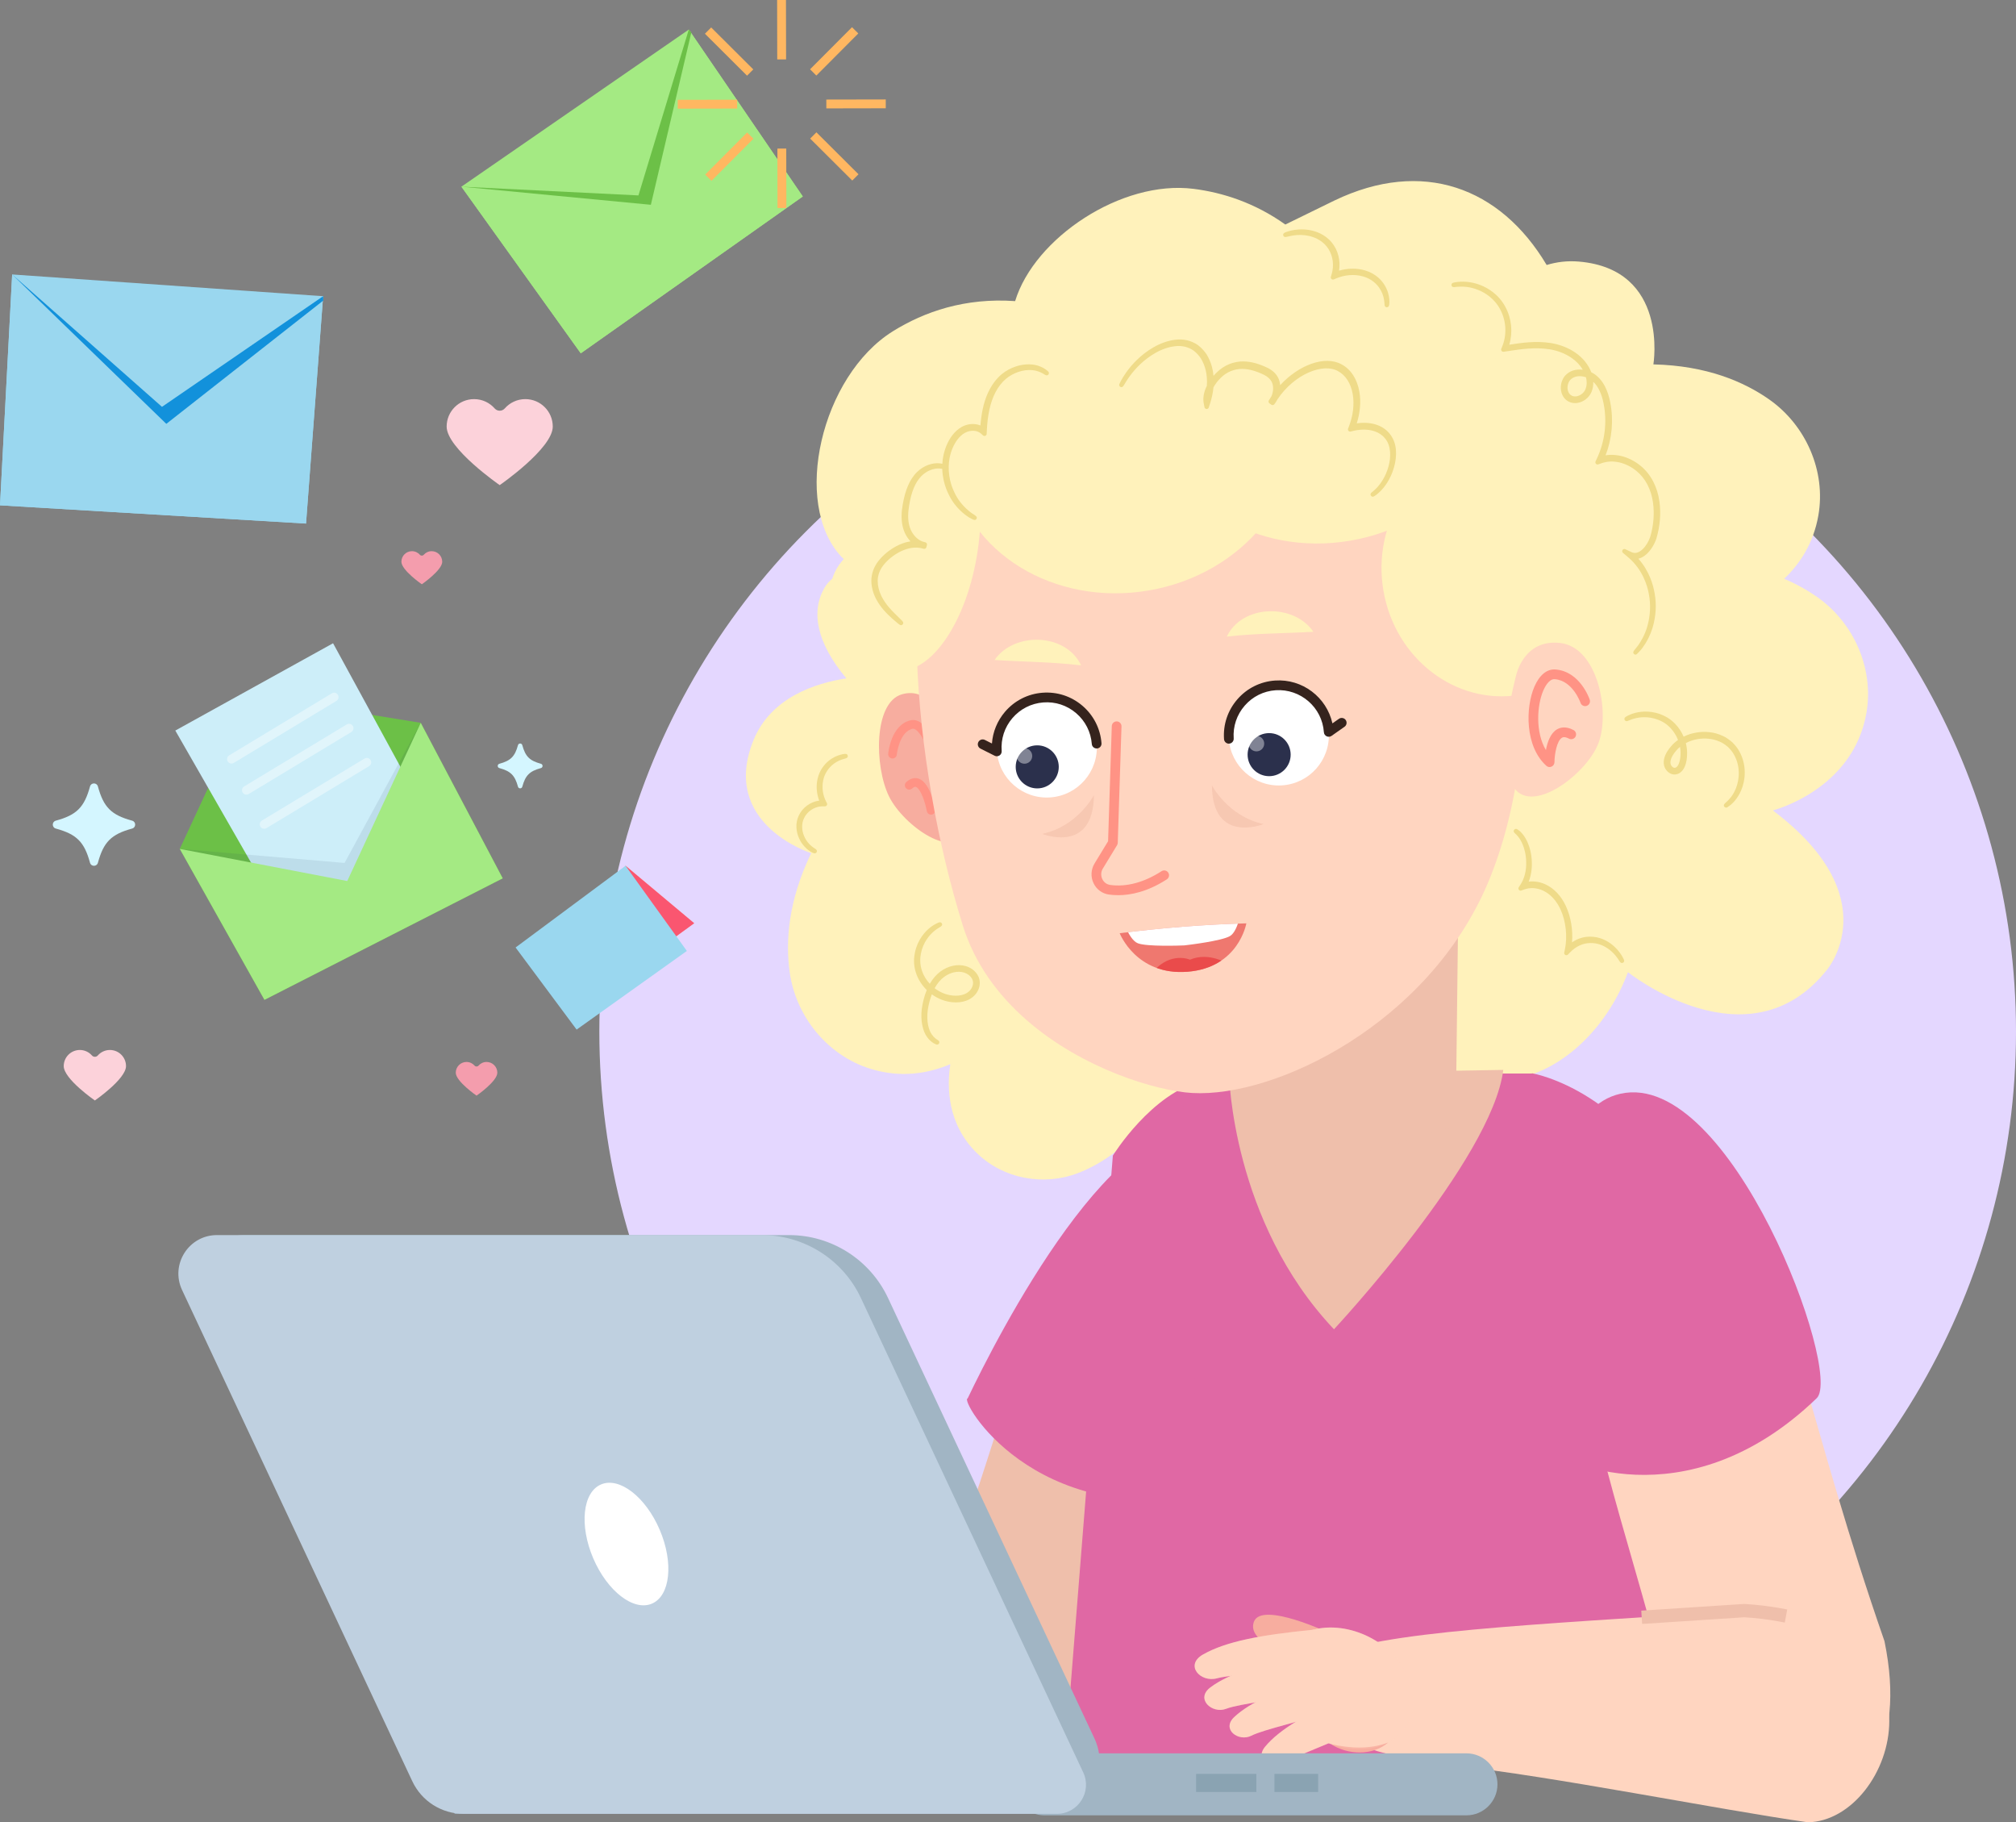
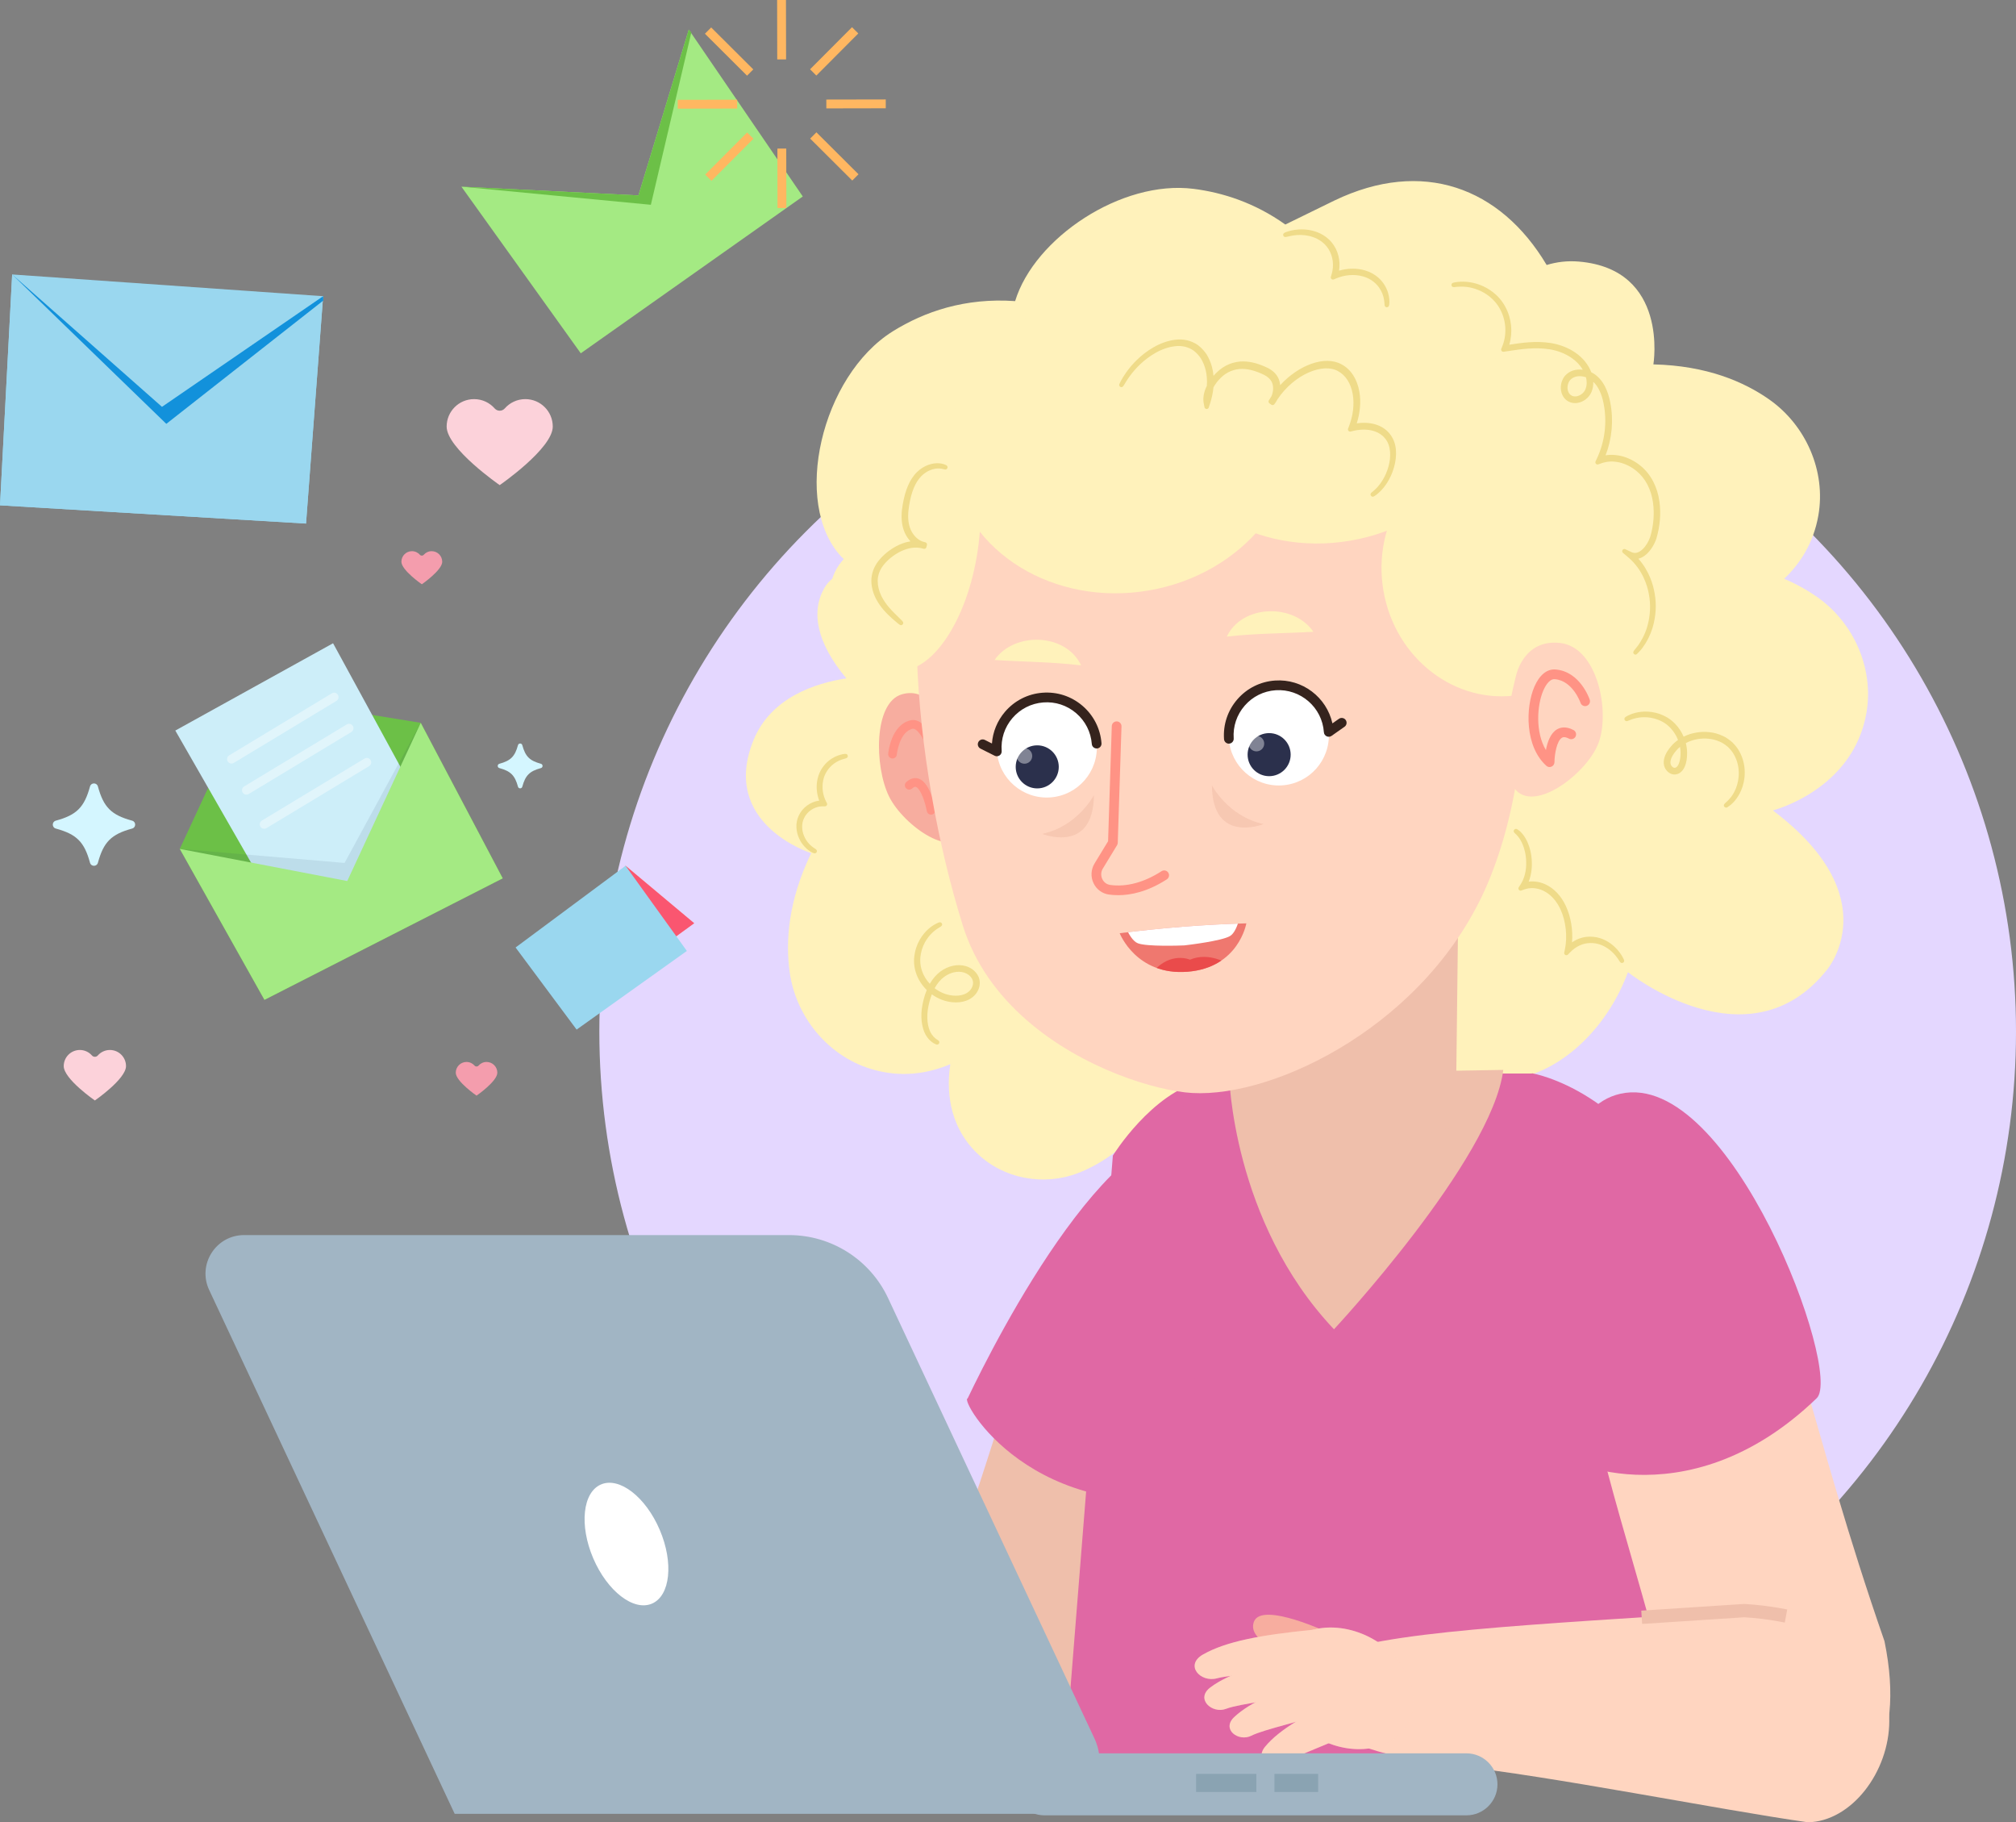
<svg xmlns="http://www.w3.org/2000/svg" viewBox="0 0 1050.59 949.46">
  <rect x="0" y="0" width="1050.59" height="949.46" fill="#808080" stroke="none" />
  <defs>
    <style>.cls-1{fill:none;}.cls-2{fill:#2f3f5c;opacity:.1;}.cls-3{clip-path:url(#clippath);}.cls-4{fill:#f49dad;}.cls-5{fill:#f7ad9f;}.cls-6{fill:#fa5670;}.cls-7{fill:#efdb89;}.cls-8{fill:#ea4b4b;}.cls-9{fill:#e4d7ff;}.cls-10{fill:#ef786f;}.cls-11,.cls-12{fill:#fff;}.cls-13{fill:#fff2bb;}.cls-14{fill:#efbfab;}.cls-15{fill:#ffd5c0;}.cls-16{fill:#ffa398;}.cls-17{fill:#fcd2da;}.cls-18{fill:#ffb761;}.cls-19{fill:#ff9385;}.cls-20{fill:#8aa3b2;}.cls-21{fill:#cdeef9;}.cls-22{fill:#bfd0e0;}.cls-23{fill:#a4ea83;}.cls-24{fill:#d4f6ff;}.cls-25{fill:#e068a4;}.cls-26{fill:#1291db;}.cls-27{fill:#6cc047;}.cls-28{fill:#a1b5c4;}.cls-29{fill:#9ad7ef;}.cls-30{fill:#2b304c;}.cls-31{fill:#35231d;}.cls-32{fill:#e5a98f;opacity:.3;}.cls-32,.cls-33{mix-blend-mode:multiply;}.cls-34{isolation:isolate;}.cls-33{opacity:.2;}.cls-12{opacity:.4;}</style>
    <clipPath id="clippath">
      <path class="cls-1" d="m583.5,486.23s8.57,22.16,35.32,20.07c26.76-2.08,30.68-25.21,30.68-25.21-21.91.58-43.91,2.37-66,5.14Z" />
    </clipPath>
  </defs>
  <g class="cls-34">
    <g id="Layer_106">
      <circle class="cls-9" cx="681.46" cy="537.5" r="369.13" />
    </g>
    <g id="Layer_121">
      <path class="cls-13" d="m947.04,311.11c-4.85-3.41-10.59-6.7-17.26-9.54,8.08-7.7,15.27-18.38,17.82-33.03,4.02-23.06-6.46-46.94-25.61-60.4-13.15-9.25-32.65-17.65-60.37-18.28,0,0,8.31-49.57-38.84-53.57-6.02-.51-11.62.21-16.78,1.78-24.19-40.62-64.83-55.54-110.51-33.63l-25.67,12.55c-15.8-11.24-32.39-16.63-47.8-18.59-37.53-4.78-82.97,25.57-93.01,58.49-26.08-1.85-47.31,5.5-63.75,15.74-37.19,23.18-52.88,89.63-26.74,117.51.38.41.8.75,1.19,1.12-.85,1-1.71,1.99-2.46,3.08-1.63,2.35-2.77,4.76-3.52,7.19-1.54,1.25-2.93,2.76-4.06,4.71-7.13,12.35-4.25,28.55,11.4,47.21-16.2,2.49-39.31,9.96-48.36,32.11-17.9,43.8,30.02,58.96,30.02,58.96-12.05,24.98-13.44,46.15-11.2,62.08,3.27,23.18,19.77,43.38,42.13,50.29,16.1,4.98,30.34,2.34,41.58-2.43-1.78,11.42-1.85,31.19,14.1,46.58,13.67,13.18,34.48,17,52.23,10.25,6.39-2.43,13.42-6.19,20.54-11.81.01,0,.05-.01.05-.01,12.31-2.49,21.66-7.38,28.76-13.66,10.68,5.88,28.48,10.74,44.03-8.52,19.62-24.29-1.99-59.6-1.99-59.6,0,0,38.16,14.8,49.37-7.76,3.88-7.8,4.54-16.61,1.74-26.15.98-1.09,1.98-2.17,2.87-3.32,26.67,103.07,94.09,97.04,128.16,50.75,5.14-6.99,9.74-15.15,13.26-24.68,0,0,62.81,50.22,103.71-1.23,0,0,32.18-37.61-28.2-83.05,0,0,41.76-10.56,48.76-50.75,4.02-23.06-6.46-46.94-25.61-60.4Z" />
    </g>
    <g id="Layer_120">
      <g>
        <path class="cls-14" d="m661.82,640.08c3.73,34.49-25.77,95.45-55.56,210.29-43.67,107.33-134.57,31.86-120.41-13.24,21.92-43.17,44.2-136.55,66.18-184.07,36.66-79.27,106.28-45.5,109.79-12.99Z" />
        <path class="cls-25" d="m633.27,590.11c-50.18-18.97-114.07,107.24-129.02,138.54-4.4.2,33.37,67.91,127.48,50.2,18.95-3.56,56.51-167.97,1.54-188.75Z" />
      </g>
    </g>
    <g id="Layer_119">
      <path class="cls-14" d="m304.55,820.74c29.34-13.48,105.5-16.61,218.93-24.2,111.91,6.89,78.59,109.5,33.13,110.3-46.64-6.62-133.58-24.12-184.11-29.5-84.3-8.99-95.61-43.89-67.96-56.6Z" />
    </g>
    <g id="Layer_118">
      <g>
        <path class="cls-14" d="m272.98,878.85c14.55,6.66,35.57,2.04,48.25-11.53,14.2-15.19,12.9-35.75-4.71-44.27-17.83-8.64-42.37-.17-53.33,17.02-9.77,15.31-4.91,32.06,9.79,38.79Z" />
        <path class="cls-14" d="m260.04,846.28c-13.94,23.89-21.63,40.13-23.2,53.85-1.29,11.29,11.18,9.84,14.31,1.54,3.13-8.3,17.46-28.79,21.3-37.68,3.84-8.9-8.2-24.91-12.4-17.71Z" />
        <g>
          <path class="cls-14" d="m269.06,855.46c-10.89,23.93-16.32,39.47-16.1,51.78.18,9.93,11.81,7.42,13.84-.12,2.05-7.64,13.71-27.66,16.54-36.3,2.87-8.78-10.91-22.77-14.28-15.35Z" />
-           <path class="cls-14" d="m282.84,855.36c-7.93,23.8-11.52,39.09-10.08,50.77,1.16,9.43,11.96,5.9,13.13-1.47,1.18-7.47,10.25-27.67,12.07-36.18,1.85-8.63-12.66-20.49-15.12-13.12Z" />
          <path class="cls-14" d="m298.43,850.22c-4.95,24.74-6.64,40.44-3.76,51.92,2.33,9.27,12.68,4.44,12.93-3.07.25-7.61,6.82-28.92,7.58-37.66.78-8.86-15.22-18.87-16.75-11.2Z" />
        </g>
        <g class="cls-33">
          <path class="cls-14" d="m316.51,823.05c17.61,8.53,18.93,29.08,4.72,44.27-2.53,2.71-5.4,5.06-8.5,7.04-2.17,9.24-4.96,19.83-5.11,24.72-.25,7.51-10.61,12.32-12.94,3.07-1.39-5.56-1.71-12.12-1.13-20.21-3.17,8.59-6.93,18.08-7.66,22.71-1.17,7.39-11.98,10.9-13.12,1.48-.49-3.95-.4-8.3.24-13.26-2.83,5.75-5.34,11.05-6.21,14.24-2.03,7.55-13.65,10.05-13.83.12-.07-3.64.36-7.58,1.3-11.93-1.39,2.48-2.51,4.67-3.13,6.36-3.12,8.3-15.6,9.75-14.29-1.53,1.57-13.72,9.25-29.96,23.19-53.84t.03-.04c.78-2.08,1.83-4.14,3.13-6.19,10.95-17.17,35.48-25.65,53.31-17.01Z" />
        </g>
        <path class="cls-14" d="m312.59,851.49c2.07-5.53,9.55-6.32,12.75-1.36,7.34,11.37,16.27,27.64,10.19,31.69-7.35,4.89-19.6-8.34-24.92-14.79-1.64-1.98-2.09-4.68-1.19-7.09l3.17-8.45Z" />
      </g>
    </g>
    <g id="Layer_117">
      <g>
        <g>
          <path class="cls-25" d="m579.95,602.09s20.21-32.81,46.68-38.92c.5-.12.99-.22,1.45-.32l48.61-2.9,41.83,24.19,47.02-21.72,11.68,2.93,21.3-6.12s52.29,8.83,80.47,75.53c18.61,44.05-8.82,169.97-10.18,203.82l12.25,79.58h-326.28s25.16-316.07,25.16-316.07Z" />
          <polygon class="cls-25" points="616.4 564.99 641.68 559.26 798.84 559.33 761.12 918.16 630.29 918.16 616.4 564.99" />
          <path class="cls-14" d="m640.49,559.71s1.42,76.57,54.68,132.89c0,0,82.34-88.31,88.23-135.14l-142.92,2.25Z" />
        </g>
        <polygon class="cls-14" points="760.03 465.11 758.59 586.82 667.68 613.2 652.28 584.94 656.41 471.42 749.05 433.68 760.03 465.11" />
      </g>
    </g>
    <g id="Layer_116">
      <g>
        <path class="cls-15" d="m911.61,649.34c22.24,26.63,31.51,93.71,70.45,205.79,23.22,113.52-94.28,101.17-107.52,55.79-5.72-48.08-38.98-138.13-47.06-189.86-13.48-86.29,63.18-96.82,84.14-71.72Z" />
-         <path class="cls-25" d="m844.45,569.87c-52.36,11.68-36.52,152.25-31.84,186.62-3.57,2.58,65.16,38.46,134.12-27.98,13.88-13.38-44.92-171.43-102.28-158.64Z" />
+         <path class="cls-25" d="m844.45,569.87c-52.36,11.68-36.52,152.25-31.84,186.62-3.57,2.58,65.16,38.46,134.12-27.98,13.88-13.38-44.92-171.43-102.28-158.64" />
      </g>
    </g>
    <g id="Layer_115">
      <g>
        <path class="cls-15" d="m690.05,863.36c29.34-13.48,105.5-16.61,218.93-24.2,111.91,6.89,78.59,109.5,33.13,110.3-46.64-6.62-133.58-24.12-184.11-29.5-84.3-8.99-95.61-43.89-67.96-56.6Z" />
        <path class="cls-14" d="m855.76,846.1l-.45-6.91,10.07-.65c13.78-.89,28.24-1.82,43.36-2.83h.22s.22,0,.22,0c6.6.41,12.92,1.16,18.78,2.24l3.4.63-1.25,6.81-3.4-.63c-5.52-1.02-11.49-1.73-17.73-2.12-15.05,1.01-29.44,1.94-43.16,2.82l-10.07.65Z" />
      </g>
    </g>
    <g id="Layer_114">
      <g>
        <path class="cls-5" d="m693.31,851.11s-35.67-16.96-39.83-6.22c-4.17,10.74,19.66,17.51,19.66,17.51" />
        <g>
          <path class="cls-15" d="m665.46,878.75c3.15,15.69,19.23,29.99,37.66,32.29,20.63,2.57,36.51-10.54,33.07-29.81-3.48-19.5-24.74-34.39-45.08-33.18-18.13,1.08-28.84,14.85-25.66,30.7Z" />
          <path class="cls-15" d="m684.23,849.15c-27.52,2.74-45.18,6.05-57.22,12.83-9.9,5.58-1.4,14.83,7.16,12.48,8.56-2.34,33.56-2.76,43.01-4.88,9.45-2.12,15.35-21.26,7.05-20.44Z" />
          <g>
            <path class="cls-15" d="m682.1,861.84c-25.76,5.24-41.53,9.96-51.37,17.37-7.93,5.97.93,13.92,8.22,11.13,7.39-2.82,30.44-5.14,39.1-7.92,8.79-2.83,12.02-22.2,4.04-20.58Z" />
            <path class="cls-15" d="m690.26,872.94c-23.92,7.55-38.41,13.62-47.02,21.64-6.95,6.47,2.24,13.15,8.9,9.76,6.74-3.43,28.42-7.95,36.37-11.47,8.07-3.57,9.15-22.28,1.74-19.94Z" />
            <path class="cls-15" d="m703.58,882.55c-22.94,10.52-36.64,18.37-44.23,27.44-6.13,7.32,3.85,12.87,10.07,8.67,6.31-4.26,27.42-11.46,34.93-15.97,7.63-4.58,6.34-23.4-.77-20.14Z" />
          </g>
-           <path class="cls-5" d="m693.56,908.73c10.12,2.21,20.11,2.82,29.86-.84-8.13,7.05-21.12,6.51-29.86.84h0Z" />
          <g class="cls-33">
            <path class="cls-15" d="m736.19,881.23c3.43,19.27-12.43,32.4-33.07,29.81-3.68-.45-7.27-1.4-10.69-2.75-8.75,3.67-18.96,7.63-23.02,10.38-6.22,4.21-16.2-1.36-10.08-8.67,3.69-4.39,8.81-8.5,15.7-12.78-8.81,2.48-18.71,5.01-22.88,7.13-6.67,3.39-15.86-3.3-8.9-9.76,2.91-2.71,6.49-5.2,10.87-7.59-6.32,1.09-12.08,2.17-15.17,3.33-7.3,2.79-16.15-5.15-8.22-11.13,2.9-2.19,6.35-4.16,10.43-5.95-2.82.33-5.25.71-6.99,1.2-8.55,2.35-17.05-6.9-7.15-12.46,12.03-6.78,29.68-10.1,57.2-12.84t.05,0c2.14-.59,4.43-.95,6.85-1.1,20.33-1.22,41.6,13.67,45.07,33.17Z" />
          </g>
        </g>
      </g>
    </g>
    <g id="Layer_113">
      <g>
        <g>
          <path class="cls-28" d="m236.95,945.06h308.46c20.18,0,33.51-20.98,24.95-39.25l-107.58-229.51c-9.38-20.01-29.49-32.79-51.59-32.79H127.2c-14.71,0-24.44,15.29-18.19,28.62l127.94,272.93Z" />
          <g>
            <path class="cls-28" d="m544.27,945.84h219.95c8.88,0,16.15-7.27,16.15-16.15h0c0-8.88-7.27-16.15-16.15-16.15h-219.95c-8.88,0-16.15,7.27-16.15,16.15h0c0,8.88,7.27,16.15,16.15,16.15Z" />
            <g>
              <rect class="cls-20" x="623.31" y="924.25" width="31.41" height="9.42" transform="translate(1278.03 1857.92) rotate(-180)" />
              <rect class="cls-20" x="664.15" y="924.25" width="22.77" height="9.42" transform="translate(1351.06 1857.92) rotate(-180)" />
            </g>
          </g>
-           <path class="cls-22" d="m241.59,945.06h309.19c11.1,0,18.43-11.54,13.72-21.59l-115.86-247.17c-9.38-20.01-29.49-32.79-51.59-32.79H113.07c-14.71,0-24.44,15.29-18.19,28.62l119.97,255.93c4.86,10.38,15.29,17,26.75,17Z" />
        </g>
        <path class="cls-11" d="m309.14,811.9c7.33,17.15,21.03,27.73,30.6,23.64,9.57-4.09,11.39-21.31,4.06-38.46s-21.03-27.73-30.6-23.64c-9.57,4.09-11.39,21.31-4.06,38.46Z" />
      </g>
    </g>
    <g id="Layer_112">
      <g>
        <path class="cls-5" d="m491.18,375.91s-6.42-18.5-21.22-14.14c-14.8,4.36-14.3,37.67-6.66,53.2,7.65,15.52,35.19,34.51,39.34,16.85,4.15-17.66-11.46-55.91-11.46-55.91Z" />
        <path class="cls-19" d="m485.22,424.47c-.15,0-.29-.01-.44-.04-.91-.18-1.62-.89-1.79-1.81-.85-4.6-3.26-11.79-5.71-12.62-.19-.07-.76-.26-1.97.83-.93.84-2.36.76-3.19-.17-.84-.93-.76-2.36.17-3.19,2.63-2.37,4.96-2.26,6.45-1.76,3.34,1.13,5.56,5.49,6.94,9.43,2.49-10.54-1.21-25.51-6.02-32.32-1.52-2.15-3.08-3.34-4.11-3.11-6.95,1.62-8.19,13.32-8.2,13.43-.11,1.24-1.2,2.18-2.45,2.05-1.24-.11-2.16-1.21-2.05-2.46.06-.61,1.47-15.05,11.68-17.44,2.1-.48,5.35-.04,8.84,4.91,6.57,9.3,11.42,31.28,3.76,43.21-.42.66-1.14,1.04-1.9,1.04Z" />
        <path class="cls-15" d="m501.71,482.13c6.3,20.19,18.5,36.41,33.03,49.14,29.29,25.7,68.02,37.15,86.55,38.21,43.62,2.46,122.95-36.2,153.98-109.17,1.02-2.38,1.98-4.8,2.9-7.26v-.02c30.61-80.94,15.9-201.88-27.75-249.22-53.88-58.46-131.46-47.46-136.07-46.76-4.66.02-69.09-.33-113.28,65.76-36.88,55.15-25.32,176.05.65,259.32Z" />
        <ellipse class="cls-13" cx="585.23" cy="229.44" rx="90.48" ry="79.36" transform="translate(-30.22 101.55) rotate(-9.67)" />
        <ellipse class="cls-13" cx="476.61" cy="281.8" rx="68.21" ry="33.33" transform="translate(128.77 712.59) rotate(-81.68)" />
        <ellipse class="cls-13" cx="690.3" cy="203.49" rx="90.48" ry="79.36" transform="translate(-24.37 118.83) rotate(-9.67)" />
        <ellipse class="cls-13" cx="781.18" cy="297.49" rx="61.11" ry="65.44" transform="translate(-38.87 135.43) rotate(-9.67)" />
        <g>
          <path class="cls-15" d="m790.09,351.89s3.91-19.23,23.16-16.85c19.25,2.38,25.89,35.55,19.81,51.99-6.08,16.44-36.01,38.94-44.98,21.94-8.97-17,2.01-57.07,2.01-57.07Z" />
          <path class="cls-19" d="m807.54,399.65c-.62,0-1.22-.22-1.69-.65-11.26-10.12-10.87-30.39-6.27-41.14,2.65-6.17,6.56-9.37,11.02-9.04,12.78.99,17.66,15.15,17.86,15.75.44,1.33-.27,2.76-1.6,3.21-1.32.45-2.76-.27-3.21-1.6-.05-.13-4.04-11.58-13.45-12.31-2.07-.21-4.29,2.07-5.97,5.98-3.31,7.73-4.15,21.75,1.39,30.96.73-3.99,2.32-8.74,5.75-10.78,1.73-1.02,4.62-1.78,8.63.35,1.24.66,1.7,2.19,1.05,3.43-.66,1.23-2.2,1.7-3.43,1.05-2.34-1.25-3.33-.66-3.66-.46-2.6,1.54-3.84,8.37-3.89,12.74-.01,1-.61,1.89-1.52,2.29-.33.14-.68.21-1.02.21Z" />
        </g>
        <path class="cls-19" d="m582.69,466.41c-1.78,0-3.4-.13-4.83-.33-3.48-.49-6.47-2.7-7.99-5.91-1.57-3.31-1.37-7.15.52-10.26l7.06-11.61,1.93-59.99c.05-1.4,1.22-2.48,2.61-2.45,1.4.05,2.5,1.22,2.45,2.62l-1.95,60.66c-.01.44-.14.86-.37,1.24l-7.41,12.18c-1.01,1.65-1.11,3.69-.27,5.46.8,1.69,2.3,2.81,4.12,3.06,8.42,1.17,17.67-1.3,26.75-7.16,1.18-.76,2.75-.42,3.5.75.76,1.18.42,2.74-.76,3.5-10.05,6.49-18.81,8.25-25.37,8.25Z" />
        <g>
          <path class="cls-7" d="m715.38,258.8c-.14,0-.29-.03-.42-.08-.3-.12-.54-.36-.66-.67-.31-.82.3-1.3.74-1.66.52-.42,1.49-1.2,2.79-2.61,1.23-1.35,4.26-5.11,5.78-10.85,1.3-4.65,1.44-10.97-2.06-14.77-3.45-4.02-9.76-5.32-16.87-3.52l-.79.2c-.42.1-.86-.03-1.15-.36-.29-.33-.36-.78-.21-1.19l.36-.92c2.24-5.7,2.97-11.75,2.05-17.02-.99-5.66-3.74-9.93-7.75-12.03-7.62-4.26-22.53,1.37-31.53,14.83-.43.87-.96,1.71-1.56,2.47-.38.48-1.07.59-1.58.23l-.97-.69c-.49-.34-.63-1.01-.33-1.52.42-.71.85-1.4,1.3-2.08.21-.43.38-.88.5-1.31.67-2.22.56-4.55-.28-6.26-.74-1.44-2.01-2.63-3.85-3.61-4.2-2.05-7.78-3.06-11.23-3.17-4.32-.13-8.56,1.62-11.64,4.81-1.5,1.46-2.75,3.14-3.66,4.83-.25,2.63-.8,5.31-1.64,7.96l-.79,2.48c-.16.5-.61.84-1.17.8-.53-.03-.97-.41-1.07-.93l-.41-2.13c-.48-2.44,0-5.46,1.31-8.29.11-.24.22-.47.33-.71.21-2.91,0-5.72-.63-8.28-.55-2.19-1.38-4.2-2.46-5.96-1.03-1.58-2.3-2.96-3.75-4.07-2.78-1.96-6.15-2.78-9.71-2.33-3.28.35-6.77,1.53-10.11,3.42-6.24,3.5-10.62,8.31-13.18,11.73-1.71,2.32-2.71,4.02-3.25,4.93-.42.71-.94,1.6-1.93,1.12-.55-.26-.79-.9-.57-1.47.04-.1.97-2.4,3.61-6.16,2.66-3.72,7.24-8.98,14.05-12.92,3.7-2.17,7.61-3.55,11.32-4,4.24-.6,8.47.37,11.87,2.71,1.77,1.32,3.29,2.93,4.56,4.81,1.28,2.05,2.26,4.34,2.91,6.86.36,1.41.6,2.88.74,4.4.43-.5.88-.98,1.34-1.44,2.11-2.14,4.65-3.84,7.14-4.78,2.35-.9,4.84-1.34,7.33-1.29,4.01.12,7.9,1.19,12.64,3.49,2.47,1.31,4.17,2.94,5.23,4.99.58,1.19.94,2.5,1.06,3.89,9.74-10.58,23.36-15.64,32.01-10.83,4.86,2.58,8.16,7.7,9.29,14.39.86,5.1.37,10.8-1.39,16.34,7.12-1.04,13.35.82,16.99,5.2,2.02,2.4,3.2,5.4,3.42,8.67.24,2.8-.1,5.94-1,9.07-1.84,6.52-5.33,10.62-6.75,12.08-2.22,2.26-3.63,2.99-3.79,3.07-.16.08-.34.12-.51.12Z" />
          <path class="cls-7" d="m488.34,544.26c-.38,0-.81-.22-1.76-.7-.04-.02-.21-.13-.25-.16-.79-.54-1.98-1.36-3.04-2.86-2.5-3.22-3.63-8.87-2.94-14.72.43-3.4,1.29-6.74,2.57-9.92,0-.02.02-.05.03-.07-2.64-2.6-4.63-5.78-5.66-9.07-1.38-4.2-1.03-8.05-.49-10.54,1.45-6.85,5.47-10.97,7.74-12.81,2.84-2.26,4.88-2.83,4.97-2.85.51-.13,1.04.09,1.3.54.59,1.04-.49,1.66-.9,1.9-.68.39-1.96,1.12-3.58,2.53-1.91,1.7-5.3,5.44-6.43,11.32-.42,2.12-.66,5.38.54,8.89.79,2.45,2.22,4.81,4.1,6.85,1.52-2.66,3.37-4.8,5.54-6.41,4.08-3.01,9.05-4.05,13.3-2.79,2.69.83,4.87,2.51,6.14,4.72,1.43,2.38,1.43,5.61-.01,8.21-1.19,2.3-3.4,4.17-6.04,5.09-2.21.78-4.66,1.05-7.27.77-3.74-.36-7.43-1.8-10.59-4.09-1.01,2.61-1.72,5.35-2.12,8.14-.82,6.05.53,10.53,2.07,12.71,1.27,1.82,2.5,2.57,3.09,2.93.35.22.75.46.85,1.02.04.24,0,.49-.1.71h0c-.02.05-.05.1-.09.15-.02.03-.04.05-.06.08h0c-.14.17-.32.3-.53.37-.13.05-.25.07-.38.07Zm-1.28-29.36c2.8,2.16,6.12,3.5,9.47,3.81,2.08.22,4.07.01,5.76-.6,1.85-.65,3.31-1.87,4.12-3.44.87-1.6.89-3.43.08-4.81-.82-1.44-2.32-2.58-4.13-3.14-3.19-.97-7.03-.15-10.26,2.21-1.97,1.43-3.66,3.43-5.04,5.97Z" />
          <path class="cls-7" d="m852.26,341.09c-.23,0-.47-.09-.73-.32-.81-.8-.25-1.5.46-2.39.14-.18.34-.42.57-.7.34-.41.76-.92,1.21-1.54,1.35-1.96,3.32-5.13,4.67-9.7,1.61-5.67,1.89-11.37.82-16.93-.79-4.43-3.25-12.79-10.81-19.18l-2.67-2.26c-.44-.37-.54-1.02-.23-1.51.32-.49.95-.66,1.46-.41l3.16,1.51c.93.44,1.94.55,2.86.3.96-.25,1.93-.82,2.89-1.71,1.78-1.68,3.2-3.99,4.11-6.67,1.71-5.88,2.19-12.04,1.39-17.78-.96-6.87-4.03-12.7-8.64-16.42-2.57-2.12-5.59-3.65-8.74-4.42-1.67-.37-3.32-.55-4.92-.49-1.63.09-3.27.43-4.83.99l-1.36.49c-.44.16-.93.04-1.25-.31-.32-.34-.39-.85-.19-1.27l.62-1.3c4.21-8.86,5.48-19.05,3.59-28.69-.99-5.17-2.81-9.02-5.42-11.47.07,1.71-.18,3.34-.73,4.83-.98,2.77-3.4,5.05-6.32,5.93-1.55.47-3.22.48-4.71.02-1.62-.53-3.02-1.64-3.87-3.04-1.6-2.6-1.7-6.07-.27-9.03,1.28-2.78,4.3-4.76,7.68-5.03.92-.09,1.85-.07,2.77.04-1.37-2.33-3.36-4.44-5.84-6.14-3.25-2.26-7.22-3.81-11.48-4.5-7.58-1.19-15.03-.06-21.61.94l-2.31.35c-.41.05-.83-.11-1.08-.44-.25-.33-.31-.77-.15-1.16l.31-.72c2.68-6.26,2.37-13.6-.82-19.63-3.13-6.05-8.34-8.93-11.16-10.11-3.08-1.3-6.15-1.92-9.55-1.88-1.42.03-2.42.15-2.96.22-.44.06-1.61.2-1.78-.95-.08-.56.26-1.1.8-1.27.05-.02,1.37-.41,3.86-.56,3.63-.15,7.23.46,10.69,1.86,3.19,1.27,9.11,4.43,12.75,11.29,3.24,5.98,3.95,13.16,2.03,19.67,6.5-1.02,13.79-2.06,21.51-.89,4.76.75,9.21,2.48,12.88,5,3.92,2.67,6.83,6.27,8.33,10.24.51.25,1,.53,1.48.85,2.35,1.56,4.29,3.83,5.75,6.73,1.2,2.38,2.07,5.05,2.67,8.18,1.8,9.18.93,18.83-2.45,27.53.75-.12,1.51-.21,2.27-.25,1.9-.05,3.87.14,5.87.59,3.67.91,7.16,2.69,10.12,5.13,5.27,4.29,8.76,10.9,9.81,18.62.85,6.33.32,12.81-1.59,19.27-1.12,3.24-2.86,6-5.04,8.04-1.38,1.26-2.82,2.09-4.3,2.46-.01,0-.03,0-.04,0,5.73,6.46,7.74,13.75,8.44,17.87,1.1,6.04.73,12.19-1.1,18.27-1.18,3.79-2.91,7.19-5.28,10.41-.59.78-1.13,1.36-1.56,1.82l-.43.47c-.54.59-1.05,1.15-1.61,1.15Zm-29.03-145.09c-.28,0-.56.01-.83.04-2.18.19-4.09,1.39-4.86,3.06-.92,1.87-.88,4.15.08,5.7.45.73,1.15,1.29,1.98,1.57.8.24,1.75.24,2.64-.03,1.89-.57,3.46-2.03,4.08-3.8.83-2.19.56-4.43.17-5.97-1.07-.37-2.18-.57-3.27-.57Zm-65.68-47.59h.02-.02Z" />
          <path class="cls-7" d="m469.6,325.75c-.54,0-1.12-.47-1.79-1.01-.64-.51-1.57-1.29-2.73-2.33l-.45-.41c-2.21-2.04-5.55-5.13-8.11-9.96-1.59-3.1-2.4-6.24-2.43-9.34-.07-3.62,1.31-7.47,3.79-10.55,2.42-3.04,5.63-5.67,9.28-7.61,1.9-1,4.43-2.04,7.31-2.49-1.2-1.26-2.21-2.78-2.98-4.49-1.45-3.26-1.94-7.08-1.49-11.68.98-8.06,3.11-14.18,6.35-18.22,3.55-4.54,8.41-6.23,11.78-6.3,1.75-.05,3.03.26,3.79.52,1.41.49,1.63.78,1.78,1.12.09.22.12.47.07.71-.07.31-.27.59-.54.75-.46.27-.88.16-1.28.04-.59-.16-1.81-.51-3.69-.39-2.72.19-6.62,1.72-9.42,5.46-2.78,3.61-4.61,9.2-5.45,16.64-.36,3.97.05,7.22,1.27,9.91,1.06,2.34,3.18,5.01,6.16,6.06.48.11.96.24,1.41.37.6.17.98.79.83,1.4l-.29,1.16c-.15.59-.73.97-1.33.85-.51-.09-1.01-.23-1.51-.39-.15-.03-.3-.06-.45-.08-4.17-.7-8.12.76-10.71,2.11-3.23,1.7-6.08,4-8.23,6.66-2.05,2.51-3.17,5.5-3.15,8.41-.01,2.59.64,5.25,1.94,7.93,2.13,4.22,4.98,7.09,7.06,9.19l3.11,3.04c.93.91,1.65,1.62.91,2.49,0,0-.01.01-.01.02-.26.29-.52.41-.8.41Zm-.06-1.18h.02-.02Zm0,0h.02-.02Z" />
          <path class="cls-7" d="m845.24,501.74c-.68,0-.98-.47-1.38-1.11-.77-1.22-2.56-4.09-6.12-6.53-1.92-1.29-5.05-2.83-8.81-2.75h-.15c-3.83,0-7.59,1.74-10.63,4.92l-1.03,1.07c-.35.37-.92.47-1.37.23-.46-.24-.7-.75-.59-1.25l.36-1.71c1.39-6.71.5-14.7-2.32-20.83-2.07-4.52-5.29-7.98-9.05-9.74-3.3-1.54-6.85-1.73-10-.55l-1.31.49c-.47.17-1,.03-1.31-.36-.31-.39-.34-.93-.06-1.35l.92-1.4c1.98-3.01,3.06-7.21,2.95-11.53-.02-4.1-1.03-7.4-1.88-9.45-1.52-3.52-3.18-4.99-3.89-5.62-.31-.27-1.13-1-.52-1.89h0c.15-.21.36-.37.61-.45.57-.18,1.02.12,1.41.4l.26.19c.27.19.62.44,1,.81.97.93,2.4,2.6,3.63,5.31,1.01,2.28,2.23,5.96,2.32,10.62.13,3.54-.45,7.06-1.63,10.11,2.87-.36,5.88.11,8.73,1.41,4.46,2.05,8.25,6.07,10.67,11.35,2.59,5.64,3.71,12.43,3.18,18.85,2.99-2.02,6.27-3.06,9.7-2.94,4.51.01,8.12,1.92,10.35,3.52,2.74,1.98,4.51,4.24,5.52,5.8.38.55.67,1.1.9,1.54l.22.41c.43.82.75,1.42.19,2.05-.22.24-.54.39-.86.4h-.02Zm-55.23-68.72h.02-.02Z" />
          <path class="cls-7" d="m899.54,420.79c-.07,0-.13,0-.2-.02-.28-.04-.53-.19-.71-.4h0c-.76-.91.19-1.73.55-2.05.61-.53,1.75-1.52,3.07-3.26,1.23-1.64,4.07-6.2,3.86-12.81-.05-2.2-.52-5.53-2.41-8.93-.81-1.58-2.04-2.94-3.15-4.07-1.25-1.03-2.71-2.18-4.44-2.86-1.85-.81-3.7-1.3-5.56-1.47-1.93-.24-3.96-.17-6.04.21-2.01.33-3.99,1-5.9,2-.02.01-.05.02-.07.04.41,1.63.64,3.37.66,5.2,0,2.75-.35,4.85-1.12,6.82-.64,1.53-1.42,2.58-2.46,3.35-1.37,1.04-3.32,1.28-4.85.62-1.4-.59-2.55-1.74-3.22-3.24-.57-1.29-.69-2.81-.36-4.41.62-2.88,2.35-5.16,3.78-6.82,1.02-1.18,2.19-2.23,3.5-3.14-1.78-4.56-5.1-7.96-8.25-9.56-5.46-2.9-10.63-2.44-13.22-1.91-2.19.45-3.63,1.08-4.32,1.38-.53.23-.91.39-1.4.21-.29-.11-.52-.34-.65-.62-.21-.48-.07-1.04.34-1.36.07-.06,1.79-1.4,5.4-2.31,2.94-.73,8.84-1.47,15.28,1.8,3.76,1.84,7.58,5.57,9.74,10.65,2.11-1.05,4.29-1.76,6.5-2.12,2.39-.43,4.76-.5,7.02-.21,2.19.22,4.39.81,6.52,1.77,2.06.84,3.81,2.2,5.39,3.54,1.28,1.31,2.77,2.98,3.76,4.97,1.7,3.14,2.62,6.76,2.65,10.42.11,7.67-3.34,12.76-4.83,14.59-.44.62-.98,1.14-1.41,1.56l-.25.24c-.54.58-1.08.98-1.45,1.23-.98.72-1.34.99-1.78.99Zm-24.04-31.64c-.69.56-1.32,1.17-1.88,1.82-1.69,1.94-2.66,3.65-3,5.23-.18.87-.13,1.69.14,2.3.28.66.81,1.2,1.37,1.44.45.2,1,.12,1.45-.2.5-.36.95-1,1.31-1.86.59-1.46.89-3.31.9-5.49,0-1.11-.11-2.19-.29-3.23Z" />
          <path class="cls-7" d="m722.74,160.11c-.28,0-.55-.1-.77-.28-.41-.35-.43-.76-.47-1.38-.03-.45-.07-1.17-.21-2.1-.35-2.31-1.2-4.46-2.53-6.39-1.14-1.66-3.74-4.63-8.45-5.93-4.47-1.28-9.64-.87-14.2,1.12l-1,.43c-.41.18-.89.11-1.22-.19-.34-.3-.47-.76-.34-1.19l.28-.97c.2-.67.39-1.34.52-2.03.89-4.57-.22-9.32-2.96-12.74-2.98-3.79-7.3-5.13-9.61-5.6-2.68-.56-5.51-.58-8.42-.08-1.15.21-2.02.43-2.56.56-.62.16-1.75.44-2.06-.67-.32-1.06.7-1.45,1.51-1.77.66-.26,1.57-.53,2.61-.78,2.2-.5,5.65-.95,9.61-.24,2.74.48,7.9,1.96,11.57,6.5,3.23,3.92,4.63,9.36,3.78,14.64,4.51-1.33,9.31-1.39,13.54-.12,5.67,1.64,8.69,5.3,9.99,7.33,1.92,2.99,2.5,5.86,2.65,7.73.09,1.1.06,1.88,0,2.33-.07.72-.16,1.71-1.2,1.78-.02,0-.05,0-.07,0Z" />
          <path class="cls-7" d="m424.52,444.63c-.33,0-.66-.15-1.14-.38-.54-.24-1.22-.65-1.93-1.17-1.24-.91-3.54-2.93-5.06-6.35-.77-1.71-1.24-3.6-1.34-5.46-.14-2.17.27-4.35,1.18-6.28,1.92-4.2,6.08-7.24,10.68-7.85-1.38-3.63-1.7-7.64-.86-11.32,1.06-4.81,3.92-7.82,5.53-9.18,2.37-2.01,4.74-2.96,6.32-3.39.91-.26,1.58-.36,1.98-.41.59-.07,1.7-.2,1.9.9.25,1.08-.93,1.38-1.31,1.48-.38.1-.99.25-1.78.52-1.93.66-3.68,1.69-5.22,3.06-1.31,1.17-3.64,3.73-4.47,7.71-.82,3.74-.23,7.88,1.61,11.36l.3.56c.19.36.18.78-.03,1.13-.21.34-.58.56-.98.56h-.63s-.45,0-.45,0c-.32,0-.66-.01-.99.03-3.8.34-7.25,2.76-8.84,6.16-1.31,2.68-1.29,6.15.04,9.29,1.12,2.67,2.81,4.41,4.03,5.4.78.63,1.41,1.01,1.76,1.23.3.19,1.23.76.78,1.72-.13.27-.35.48-.63.59-.15.06-.28.08-.42.08Z" />
-           <path class="cls-7" d="m507.91,270.9c-.23,0-.49-.06-.82-.21-.2-.09-.49-.24-.88-.44l-1.33-.72s-.25-.17-.29-.19l-1.5-1.06c-3.74-2.86-6.63-6.38-8.62-10.49-1.77-3.44-4.54-10.62-2.98-19.7.81-4.29,2.37-8.03,4.65-11.12,1.47-1.95,3.14-3.45,4.97-4.49,2.14-1.21,4.63-1.74,6.99-1.5.97.09,1.93.33,2.82.69.62-7.77,2.22-13.96,4.87-18.88,1.63-3.09,3.79-5.8,6.23-7.83,2.29-1.86,4.87-3.25,7.7-4.14,4.42-1.39,9.12-1.31,12.57.22,2.75,1.18,3.92,2.49,4.04,2.63.34.39.37.96.08,1.39-.44.66-1.12.69-2.03.1-.53-.34-1.53-.98-3.12-1.57-1.11-.43-5.1-1.65-10.57.19-2.43.83-4.64,2.07-6.58,3.69-2.08,1.78-3.92,4.17-5.33,6.9-2.67,5.08-4.16,11.74-4.54,20.39l-.06,1.29c-.02.45-.3.84-.71,1.02-.42.16-.89.08-1.22-.22l-.95-.88c-.89-.82-2.18-1.37-3.54-1.49-1.67-.17-3.41.21-4.94,1.06-1.41.79-2.72,1.98-3.89,3.52-1.97,2.65-3.35,5.9-4.09,9.65-1.06,5.89-.17,12.35,2.46,17.71,1.71,3.71,4.15,6.87,7.48,9.69l1.56,1.23,1.16.74c1.11.74,1.91,1.26,1.39,2.24-.11.22-.4.61-.99.61Z" />
        </g>
        <path class="cls-32" d="m631.56,409.21s8.33,16.13,26.88,20.16c0,0-26.61,10.75-26.88-20.16Z" />
        <path class="cls-32" d="m570.06,414.32s-8.33,16.13-26.88,20.16c0,0,26.61,10.75,26.88-20.16Z" />
      </g>
    </g>
    <g id="Layer_111">
      <g>
        <path class="cls-13" d="m684.44,329.18c-16.04.91-29.17.75-45.11,2.5,8-16.82,34.9-17.48,45.11-2.5h0Z" />
        <path class="cls-13" d="m518.29,343.88c10.31-14.91,37.21-14.07,45.1,2.79-15.93-1.86-29.07-1.78-45.1-2.79h0Z" />
      </g>
    </g>
    <g id="Layer_110">
      <g>
        <circle class="cls-11" cx="545.49" cy="389.47" r="26.09" transform="translate(-25.52 38.48) rotate(-3.95)" />
        <path class="cls-31" d="m519.48,394.03c-.39,0-.78-.09-1.14-.27l-7.38-3.71c-1.25-.63-1.76-2.15-1.13-3.4.63-1.25,2.15-1.76,3.4-1.13l3.7,1.86c.43-6.07,2.78-11.81,6.8-16.52,4.97-5.81,11.91-9.34,19.53-9.93,7.61-.59,15.02,1.82,20.83,6.79,5.81,4.97,9.34,11.9,9.93,19.53.11,1.39-.93,2.62-2.33,2.72-1.42.09-2.62-.94-2.72-2.33-.49-6.27-3.39-11.98-8.17-16.07-4.78-4.09-10.86-6.08-17.14-5.58-6.27.49-11.98,3.39-16.07,8.17-4.09,4.78-6.07,10.87-5.59,17.14.07.91-.35,1.79-1.11,2.3-.43.29-.92.43-1.41.43Z" />
        <g>
          <circle class="cls-11" cx="666.43" cy="383.14" r="26.09" transform="translate(-21.8 40.7) rotate(-3.44)" />
          <path class="cls-31" d="m640.4,387.47c-1.32,0-2.43-1.02-2.53-2.36-.53-7.63,1.95-15,6.97-20.77,5.02-5.77,11.99-9.23,19.61-9.76,14.29-1,26.89,8.74,29.91,22.32l3.39-2.38c1.15-.8,2.73-.52,3.53.62.8,1.15.53,2.73-.62,3.53l-6.76,4.75c-.75.52-1.72.6-2.55.21-.83-.39-1.38-1.2-1.44-2.12-.89-12.95-12.17-22.73-25.12-21.88-6.28.43-12.01,3.28-16.14,8.03s-6.17,10.81-5.74,17.09c.1,1.39-.96,2.61-2.35,2.7-.06,0-.12,0-.18,0Z" />
        </g>
      </g>
    </g>
    <g id="Layer_109">
      <g>
        <g>
          <circle class="cls-30" cx="661.38" cy="393.19" r="11.22" />
          <circle class="cls-12" cx="654.78" cy="387.45" r="4.04" />
        </g>
        <g>
          <circle class="cls-30" cx="540.53" cy="399.56" r="11.22" />
          <circle class="cls-12" cx="533.88" cy="393.88" r="4.04" />
        </g>
      </g>
    </g>
    <g id="Layer_108">
      <g class="cls-3">
        <path class="cls-10" d="m583.5,486.23s8.57,22.16,35.32,20.07c26.76-2.08,30.68-25.21,30.68-25.21-21.97-.22-43.99,1.31-66,5.14Z" />
        <path class="cls-11" d="m586.67,483.26c1.56,3.52,3.76,7.27,6.34,8.23,4.81,1.8,21.87,1.18,24.07,1.09l.23-.02c2.19-.25,19.12-2.28,23.59-4.8,2.4-1.35,3.99-5.4,4.99-9.12l-59.23,4.61Z" />
        <path class="cls-8" d="m639.98,502.26s-9.74-6.51-19.85-2.24c0,0-9.87-4.38-19.05,6.02,0,0,9.48,7.13,23.25,3.18,13.77-3.95,15.65-6.97,15.65-6.97Z" />
      </g>
    </g>
    <g id="Layer_99">
      <g>
-         <polygon class="cls-23" points="302.65 184.08 418.35 102.37 358.95 15.41 240.45 97.26 302.65 184.08" />
        <polygon class="cls-23" points="302.65 184.08 418.35 102.37 358.95 15.41 332.71 101.82 240.45 97.26 302.65 184.08" />
        <polygon class="cls-27" points="339.18 106.7 360.27 16.91 358.95 15.41 332.71 101.82 240.45 97.26 339.18 106.7" />
      </g>
    </g>
    <g id="Layer_94">
      <g>
        <rect class="cls-18" x="405.01" y="0" width="4.61" height="30.97" transform="translate(-.03 .77) rotate(-.11)" />
        <rect class="cls-18" x="377.66" y="11.39" width="4.61" height="30.97" transform="translate(92.76 277.09) rotate(-45.11)" />
        <rect class="cls-18" x="353.19" y="51.97" width="30.97" height="4.61" transform="translate(-.11 .72) rotate(-.11)" />
        <rect class="cls-18" x="364.58" y="79.32" width="30.97" height="4.62" transform="translate(53.96 293.22) rotate(-45.1)" />
        <rect class="cls-18" x="405.16" y="77.43" width="4.61" height="30.97" transform="translate(-.18 .77) rotate(-.11)" />
        <rect class="cls-18" x="432.51" y="66.04" width="4.61" height="30.97" transform="translate(70.17 332.02) rotate(-45.11)" />
        <rect class="cls-18" x="430.62" y="51.83" width="30.97" height="4.61" transform="translate(-.1 .87) rotate(-.11)" />
        <rect class="cls-18" x="419.23" y="24.47" width="30.97" height="4.62" transform="translate(108.89 315.79) rotate(-45.1)" />
      </g>
    </g>
    <g id="Layer_86">
      <path class="cls-24" d="m281.89,400.19c-5.91,1.61-8.1,3.8-9.71,9.71-.31,1.14-1.93,1.14-2.24,0-1.61-5.91-3.8-8.1-9.71-9.71-1.14-.31-1.14-1.93,0-2.24,5.91-1.61,8.1-3.8,9.71-9.71.31-1.14,1.93-1.14,2.24,0,1.61,5.92,3.8,8.1,9.71,9.71,1.14.31,1.14,1.93,0,2.24Z" />
    </g>
    <g id="Layer_83">
      <path class="cls-24" d="m29.08,431.7c10.86,2.96,14.88,6.97,17.83,17.83.57,2.1,3.54,2.1,4.11,0,2.96-10.86,6.97-14.87,17.84-17.83,2.1-.57,2.1-3.54,0-4.11-10.86-2.96-14.88-6.97-17.84-17.83-.57-2.1-3.54-2.1-4.11,0-2.96,10.86-6.97,14.88-17.83,17.83-2.1.57-2.1,3.54,0,4.11Z" />
    </g>
    <g id="Layer_79">
      <path class="cls-17" d="m65.67,555.47c0-4.64-3.76-8.4-8.4-8.4-2.52,0-4.77,1.11-6.3,2.86-.8.92-2.26.92-3.06,0-1.54-1.75-3.79-2.86-6.3-2.86-4.64,0-8.4,3.76-8.4,8.4,0,6.71,16.23,17.91,16.23,17.91,0,0,16.23-11.2,16.23-17.91Z" />
    </g>
    <g id="Layer_77">
      <path class="cls-17" d="m288.06,222.25c0-7.9-6.4-14.3-14.3-14.3-4.28,0-8.12,1.89-10.74,4.87-1.37,1.56-3.85,1.56-5.22,0-2.62-2.99-6.45-4.87-10.74-4.87-7.9,0-14.3,6.4-14.3,14.3,0,11.43,27.65,30.51,27.65,30.51,0,0,27.65-19.08,27.65-30.51Z" />
    </g>
    <g id="Layer_34">
      <path class="cls-4" d="m259.17,558.91c0-3.09-2.51-5.6-5.6-5.6-1.68,0-3.18.74-4.21,1.91-.54.61-1.51.61-2.04,0-1.02-1.17-2.53-1.91-4.21-1.91-3.09,0-5.6,2.51-5.6,5.6,0,4.48,10.83,11.95,10.83,11.95,0,0,10.83-7.47,10.83-11.95Z" />
    </g>
    <g id="Layer_32">
      <path class="cls-4" d="m230.45,292.68c0-3.04-2.46-5.5-5.5-5.5-1.65,0-3.12.73-4.13,1.87-.53.6-1.48.6-2.01,0-1.01-1.15-2.48-1.87-4.13-1.87-3.04,0-5.5,2.46-5.5,5.5,0,4.4,10.64,11.74,10.64,11.74,0,0,10.64-7.34,10.64-11.74Z" />
    </g>
    <g id="Layer_23">
      <g>
        <polygon class="cls-29" points="0 263.29 159.48 272.79 168.39 154.33 6.34 143 0 263.29" />
        <polygon class="cls-29" points="0 263.29 159.48 272.79 168.39 154.33 84.41 211.98 6.34 143 0 263.29" />
        <polygon class="cls-26" points="86.67 220.84 168.49 156.58 168.39 154.33 84.41 211.98 6.34 143 86.67 220.84" />
      </g>
    </g>
    <g id="Layer_22">
      <g>
        <polygon class="cls-27" points="261.99 457.64 137.81 520.96 93.68 442.29 130.88 362.28 219.26 376.61 261.99 457.64" />
        <polygon class="cls-21" points="91.36 380.64 173.57 335.15 236.98 451.43 156.2 493.69 91.36 380.64" />
        <polygon class="cls-2" points="261.99 457.64 137.81 520.96 93.68 442.29 179.56 449.62 219.26 376.61 261.99 457.64" />
        <polygon class="cls-23" points="261.99 457.64 137.81 520.96 93.68 442.29 180.96 459.04 219.26 376.61 261.99 457.64" />
        <path class="cls-12" d="m120.65,397.84c-.78,0-1.54-.4-1.98-1.12-.66-1.09-.31-2.51.78-3.17l53.47-32.3c1.09-.67,2.51-.31,3.17.78.66,1.09.31,2.51-.78,3.17l-53.47,32.3c-.37.23-.78.33-1.19.33Z" />
        <path class="cls-12" d="m137.68,431.82c-.78,0-1.54-.4-1.98-1.12-.66-1.09-.31-2.51.78-3.17l53.47-32.3c1.09-.66,2.51-.31,3.17.78.66,1.09.31,2.51-.78,3.17l-53.47,32.3c-.37.23-.78.33-1.19.33Z" />
        <path class="cls-12" d="m128.43,414.04c-.78,0-1.54-.4-1.98-1.12-.66-1.09-.31-2.51.78-3.17l53.47-32.3c1.09-.66,2.51-.31,3.17.78.66,1.09.31,2.51-.78,3.17l-53.47,32.3c-.37.23-.78.33-1.19.33Z" />
      </g>
    </g>
    <g id="Layer_21">
      <g>
        <polygon class="cls-16" points="326 451.09 361.75 481.03 299.93 525.99 326 451.09" />
        <polygon class="cls-6" points="326 451.09 361.75 481.03 299.93 525.99 326 451.09" />
        <polygon class="cls-29" points="326 451.09 357.94 495.47 300.49 536.45 268.68 493.67 326 451.09" />
      </g>
    </g>
  </g>
</svg>